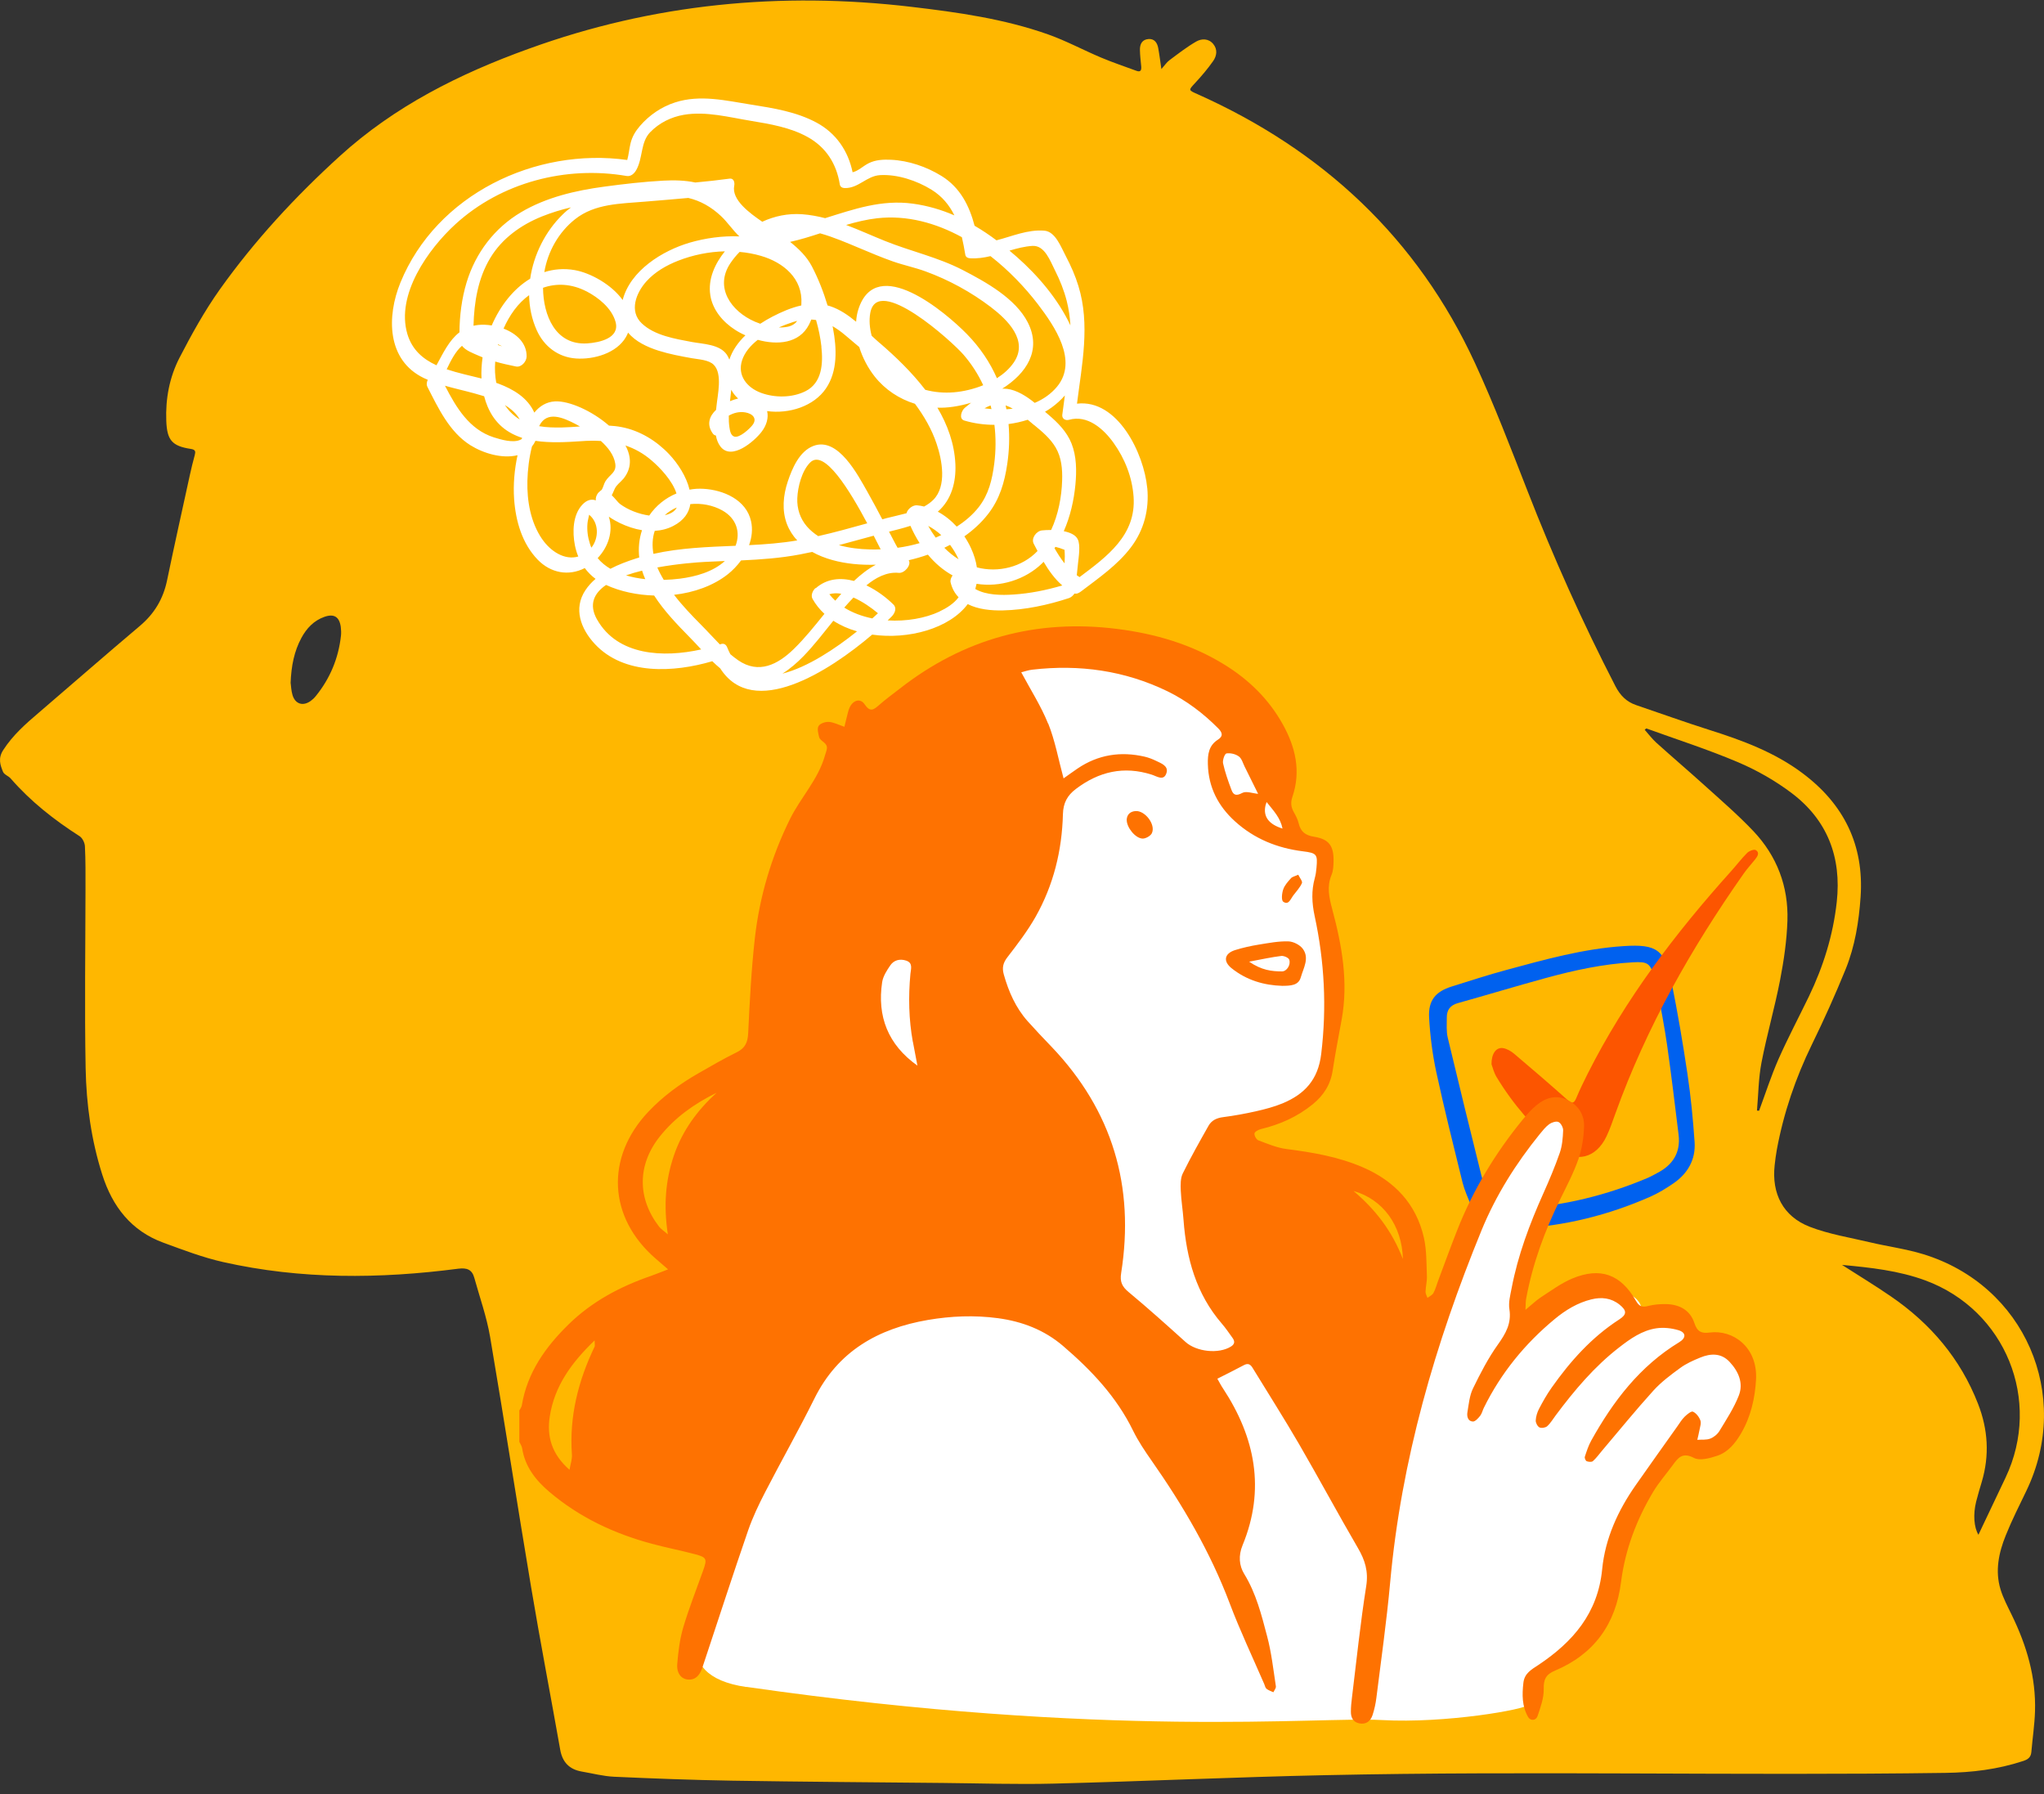
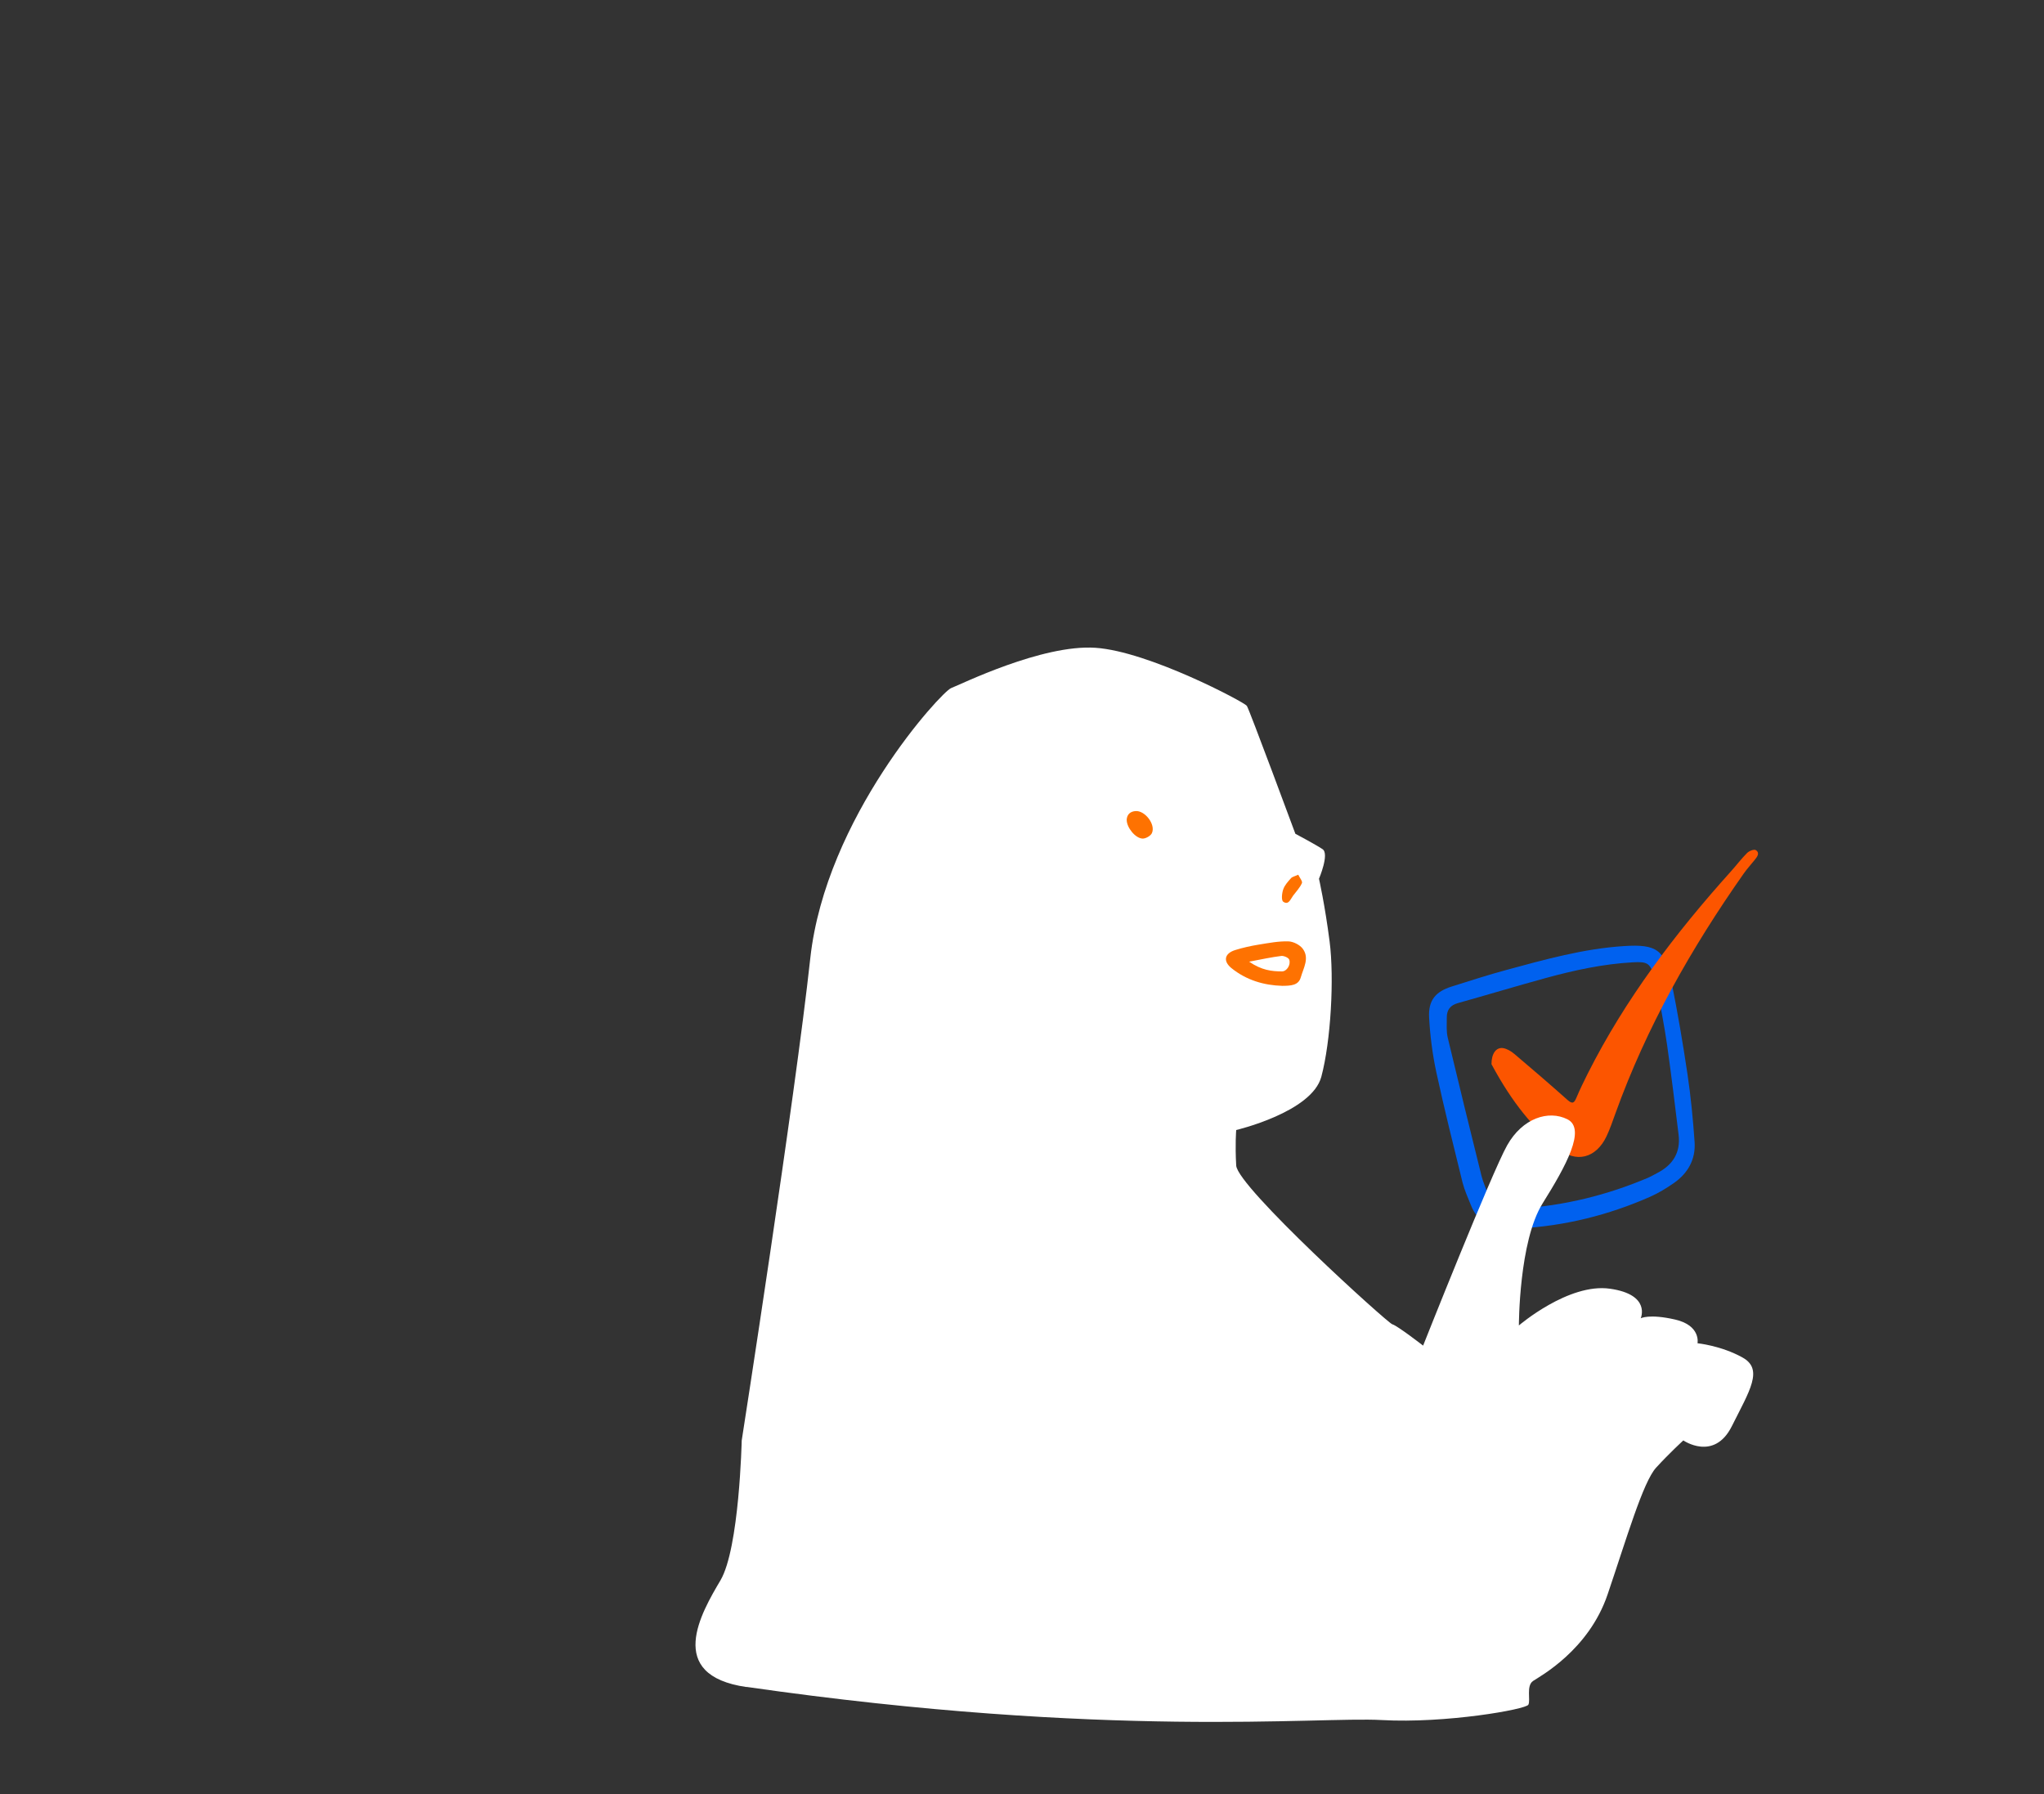
<svg xmlns="http://www.w3.org/2000/svg" fill="none" viewBox="0 0 188 165" height="165" width="188">
  <rect x="0" y="0" width="188" height="165" fill="#333333" stroke="none" />
  <g clip-path="url(#clip0_199_623)">
-     <path fill="#FFB700" d="M106.81 6.364C107.131 6.002 107.315 5.719 107.565 5.535C108.365 4.937 109.16 4.319 110.026 3.819C110.518 3.537 111.149 3.524 111.582 4.036C112.008 4.543 111.916 5.134 111.582 5.614C111.089 6.318 110.531 6.975 109.947 7.606C109.304 8.303 109.278 8.277 110.138 8.658C121.651 13.806 130.361 21.892 135.678 33.423C137.444 37.256 138.954 41.207 140.49 45.138C142.879 51.272 145.564 57.261 148.583 63.112C149.023 63.96 149.601 64.545 150.493 64.848C152.745 65.61 154.976 66.419 157.241 67.135C160.26 68.089 163.208 69.18 165.768 71.093C169.581 73.933 171.465 77.707 171.13 82.506C170.973 84.767 170.612 87.016 169.759 89.126C168.807 91.467 167.77 93.774 166.66 96.042C165.151 99.139 164.048 102.36 163.424 105.746C163.339 106.213 163.28 106.686 163.227 107.159C162.939 109.769 163.995 111.866 166.444 112.82C168.223 113.51 170.152 113.812 172.03 114.259C173.645 114.641 175.312 114.858 176.894 115.344C186.215 118.197 190.606 128.289 186.392 137.078C185.735 138.446 185.046 139.8 184.482 141.207C183.838 142.798 183.484 144.474 184.003 146.177C184.252 146.992 184.665 147.762 185.04 148.537C186.405 151.331 187.271 154.25 187.173 157.386C187.134 158.629 186.943 159.871 186.838 161.114C186.799 161.6 186.543 161.804 186.083 161.955C183.747 162.724 181.377 163.014 178.909 163.047C159.899 163.316 140.883 162.849 121.874 163.257C113.557 163.434 105.247 163.822 96.931 164.033C93.55 164.118 90.163 164.006 86.776 163.973C80.298 163.908 73.826 163.868 67.347 163.763C63.724 163.704 60.107 163.566 56.483 163.402C55.486 163.355 54.495 163.093 53.497 162.922C52.368 162.724 51.731 162.067 51.528 160.923C50.648 155.946 49.69 150.983 48.856 146C47.563 138.314 46.381 130.609 45.075 122.931C44.76 121.097 44.123 119.315 43.624 117.514C43.414 116.751 42.942 116.58 42.148 116.679C34.907 117.619 27.68 117.678 20.526 116.067C18.655 115.647 16.837 114.95 15.025 114.286C12.065 113.201 10.338 110.959 9.406 108.027C8.395 104.852 7.942 101.571 7.877 98.271C7.772 92.768 7.857 87.266 7.864 81.763C7.864 80.455 7.877 79.147 7.811 77.838C7.798 77.516 7.588 77.076 7.325 76.905C4.982 75.406 2.823 73.71 0.985 71.599C0.781 71.363 0.381 71.238 0.276 70.981C0.02 70.344 -0.197 69.746 0.295 68.983C1.188 67.596 2.376 66.557 3.597 65.518C6.689 62.869 9.754 60.187 12.866 57.563C14.198 56.439 15.012 55.078 15.366 53.376C16.036 50.141 16.758 46.92 17.46 43.699C17.592 43.087 17.742 42.482 17.907 41.877C17.998 41.536 17.998 41.352 17.552 41.286C15.813 41.023 15.36 40.471 15.294 38.702C15.215 36.664 15.589 34.692 16.509 32.904C17.624 30.747 18.812 28.598 20.217 26.619C23.42 22.122 27.155 18.085 31.238 14.371C36.292 9.769 42.266 6.778 48.639 4.483C60.067 0.335 71.817 -0.789 83.842 0.631C88.096 1.131 92.336 1.729 96.393 3.162C98.066 3.754 99.642 4.608 101.283 5.299C102.346 5.746 103.442 6.114 104.532 6.515C104.932 6.666 104.991 6.423 104.965 6.107C104.919 5.601 104.854 5.101 104.847 4.595C104.834 4.063 105.044 3.635 105.635 3.589C106.173 3.55 106.436 3.925 106.527 4.411C106.639 5.009 106.711 5.614 106.823 6.364H106.81ZM151.412 66.998C151.366 67.037 151.32 67.076 151.274 67.116C151.622 67.51 151.944 67.938 152.331 68.293C153.788 69.607 155.278 70.876 156.736 72.191C158.278 73.585 159.86 74.946 161.284 76.451C163.437 78.732 164.501 81.526 164.402 84.662C164.343 86.49 164.074 88.331 163.726 90.132C163.234 92.67 162.512 95.161 162.02 97.699C161.737 99.152 161.731 100.657 161.6 102.137C161.665 102.137 161.731 102.143 161.796 102.15C162.381 100.572 162.899 98.955 163.575 97.416C164.442 95.457 165.446 93.564 166.378 91.638C167.704 88.883 168.603 86.01 168.938 82.953C169.391 78.824 168.072 75.406 164.77 72.921C163.267 71.79 161.58 70.83 159.847 70.094C157.09 68.924 154.235 68.01 151.419 66.991L151.412 66.998ZM169.424 116.33C170.92 117.29 172.45 118.217 173.914 119.223C177.563 121.721 180.32 124.956 181.935 129.111C182.854 131.464 182.998 133.85 182.276 136.283C182.099 136.881 181.915 137.479 181.764 138.084C181.462 139.281 181.561 140.471 181.968 141.148C182.788 139.412 183.628 137.644 184.469 135.882C187.829 128.788 184.462 120.492 177.104 117.763C174.636 116.85 172.036 116.574 169.43 116.33H169.424ZM26.735 62.829C26.768 63.053 26.781 63.513 26.906 63.927C27.162 64.762 27.877 64.973 28.58 64.46C28.744 64.341 28.901 64.197 29.033 64.032C30.359 62.402 31.133 60.542 31.363 58.451C31.389 58.188 31.376 57.912 31.343 57.649C31.212 56.722 30.72 56.42 29.84 56.729C28.869 57.07 28.199 57.78 27.72 58.668C27.063 59.891 26.788 61.225 26.729 62.823L26.735 62.829Z" />
    <path fill="#0061EF" d="M138.343 112.964C136.866 112.931 135.849 112.221 135.298 110.854C135.015 110.157 134.7 109.46 134.516 108.737C133.683 105.364 132.843 101.998 132.107 98.606C131.753 96.956 131.536 95.26 131.444 93.577C131.359 91.993 132.042 91.19 133.532 90.724C135.199 90.204 136.86 89.659 138.547 89.205C142.104 88.239 145.656 87.246 149.358 87.009C152.384 86.812 153.139 87.344 153.742 90.329C154.307 93.123 154.786 95.944 155.206 98.764C155.515 100.835 155.718 102.932 155.863 105.023C155.974 106.62 155.252 107.902 153.946 108.809C153.263 109.283 152.541 109.723 151.786 110.058C147.94 111.755 143.91 112.754 139.709 112.977C139.249 112.977 138.796 112.984 138.337 112.977L138.343 112.964ZM151.609 108.303C151.878 108.185 152.134 108.034 152.397 107.895C153.847 107.159 154.589 106.015 154.392 104.365C154.058 101.611 153.723 98.862 153.335 96.115C153.093 94.412 152.751 92.716 152.449 91.019C152.384 90.651 152.285 90.283 152.174 89.922C151.78 88.581 151.576 88.423 150.172 88.502C147.448 88.653 144.789 89.231 142.17 89.948C139.472 90.684 136.794 91.499 134.103 92.249C133.387 92.446 133.066 92.88 133.072 93.583C133.072 94.201 133.02 94.846 133.158 95.431C134.169 99.671 135.212 103.905 136.262 108.139C136.413 108.737 136.683 109.302 136.873 109.894C137.162 110.788 137.772 111.189 138.704 111.15C139.026 111.137 139.348 111.15 139.669 111.15C143.818 110.9 147.789 109.927 151.609 108.303Z" />
-     <path fill="#FC5500" d="M137.181 97.87C137.28 98.12 137.391 98.632 137.654 99.06C139.157 101.545 141.048 103.721 143.26 105.588C144.947 107.008 146.798 106.521 147.756 104.516C148.078 103.839 148.32 103.123 148.576 102.413C151.432 94.471 155.554 87.206 160.392 80.323C160.7 79.883 161.074 79.488 161.403 79.068C161.626 78.791 161.895 78.436 161.488 78.18C161.33 78.081 160.877 78.259 160.694 78.443C160.162 78.975 159.709 79.58 159.204 80.139C154.09 85.826 149.489 91.881 146.03 98.744C145.669 99.467 145.314 100.19 144.999 100.94C144.796 101.42 144.645 101.578 144.172 101.157C142.564 99.724 140.929 98.317 139.288 96.93C138.993 96.68 138.612 96.45 138.245 96.391C137.621 96.299 137.175 96.877 137.181 97.883V97.87Z" />
+     <path fill="#FC5500" d="M137.181 97.87C139.157 101.545 141.048 103.721 143.26 105.588C144.947 107.008 146.798 106.521 147.756 104.516C148.078 103.839 148.32 103.123 148.576 102.413C151.432 94.471 155.554 87.206 160.392 80.323C160.7 79.883 161.074 79.488 161.403 79.068C161.626 78.791 161.895 78.436 161.488 78.18C161.33 78.081 160.877 78.259 160.694 78.443C160.162 78.975 159.709 79.58 159.204 80.139C154.09 85.826 149.489 91.881 146.03 98.744C145.669 99.467 145.314 100.19 144.999 100.94C144.796 101.42 144.645 101.578 144.172 101.157C142.564 99.724 140.929 98.317 139.288 96.93C138.993 96.68 138.612 96.45 138.245 96.391C137.621 96.299 137.175 96.877 137.181 97.883V97.87Z" />
    <path fill="white" d="M68.653 155.138C101.946 159.93 121.205 157.859 127.086 158.188C132.961 158.517 140.358 157.208 140.575 156.775C140.792 156.341 140.358 155.032 141.008 154.592C141.658 154.158 146.122 151.758 147.861 146.637C149.601 141.516 151.123 136.283 152.325 134.975C153.519 133.666 154.826 132.47 154.826 132.47C154.826 132.47 157.655 134.429 159.289 131.162C160.923 127.894 162.23 125.928 160.267 124.844C158.311 123.752 156.132 123.535 156.132 123.535C156.132 123.535 156.46 121.898 154.064 121.353C151.668 120.807 150.907 121.241 150.907 121.241C150.907 121.241 151.885 119.058 148.078 118.519C144.271 117.974 139.702 121.898 139.702 121.898C139.702 121.898 139.702 114.161 141.881 110.676C144.061 107.192 145.905 103.813 144.166 102.938C142.426 102.064 140.03 102.827 138.619 105.338C137.208 107.843 130.893 123.752 130.893 123.752C130.893 123.752 128.497 121.898 128.064 121.793C127.631 121.682 113.814 109.151 113.702 107.192C113.59 105.233 113.702 103.925 113.702 103.925C113.702 103.925 120.666 102.288 121.533 99.02C122.406 95.753 122.727 89.974 122.294 86.595C121.861 83.216 121.316 80.816 121.316 80.816C121.316 80.816 122.294 78.528 121.644 78.095C120.995 77.661 119.144 76.681 119.144 76.681C119.144 76.681 114.903 65.235 114.68 64.913C114.463 64.585 105.648 59.897 100.751 59.575C95.854 59.246 88.345 62.954 87.479 63.283C86.606 63.612 75.946 75.162 74.528 88.127C73.117 101.098 68.22 132.483 68.22 132.483C68.22 132.483 68.003 142.397 66.264 145.342C64.524 148.287 61.111 154.066 68.66 155.151L68.653 155.138Z" />
-     <path fill="#FE7201" d="M47.799 129.676C47.865 129.531 47.976 129.393 47.996 129.242C48.495 126.231 50.169 123.884 52.282 121.813C54.435 119.703 57.041 118.316 59.87 117.343C60.356 117.172 60.829 116.974 61.446 116.738C60.973 116.33 60.658 116.054 60.336 115.778C55.939 112.004 55.65 106.456 59.634 102.242C60.98 100.822 62.542 99.678 64.229 98.711C65.397 98.041 66.559 97.364 67.767 96.772C68.555 96.384 68.778 95.845 68.817 94.99C68.955 92.085 69.106 89.172 69.428 86.286C69.861 82.46 70.944 78.805 72.657 75.333C73.642 73.335 75.257 71.698 75.88 69.469C76.024 68.95 76.248 68.647 75.769 68.266C75.604 68.135 75.388 67.977 75.342 67.793C75.257 67.451 75.138 66.997 75.296 66.761C75.447 66.524 75.933 66.366 76.248 66.392C76.707 66.432 77.153 66.669 77.665 66.84C77.744 66.524 77.803 66.268 77.869 66.011C77.954 65.702 78.007 65.374 78.138 65.084C78.447 64.394 79.123 64.184 79.516 64.762C80.035 65.531 80.35 65.281 80.856 64.841C81.46 64.308 82.116 63.829 82.753 63.336C88.654 58.727 95.323 56.906 102.747 57.84C106.258 58.28 109.593 59.253 112.625 61.127C114.864 62.507 116.702 64.302 117.988 66.616C119.157 68.713 119.675 70.929 118.868 73.295C118.697 73.802 118.737 74.222 118.993 74.676C119.176 75.005 119.36 75.347 119.445 75.708C119.629 76.497 120.062 76.826 120.883 76.957C122.242 77.174 122.681 77.805 122.655 79.199C122.649 79.626 122.629 80.087 122.465 80.474C122.025 81.546 122.248 82.539 122.531 83.604C123.43 86.95 124.04 90.342 123.39 93.827C123.108 95.365 122.813 96.897 122.576 98.442C122.38 99.743 121.749 100.736 120.739 101.558C119.327 102.708 117.726 103.418 115.973 103.839C115.743 103.892 115.402 104.082 115.382 104.24C115.356 104.444 115.56 104.812 115.75 104.878C116.597 105.193 117.45 105.562 118.336 105.673C120.752 105.982 123.128 106.39 125.373 107.363C128.261 108.619 130.256 110.709 130.965 113.825C131.221 114.963 131.195 116.172 131.241 117.356C131.261 117.836 131.129 118.322 131.116 118.802C131.116 118.986 131.228 119.177 131.293 119.361C131.484 119.216 131.733 119.111 131.838 118.92C132.022 118.598 132.114 118.217 132.245 117.868C132.829 116.304 133.401 114.733 134.011 113.181C135.481 109.44 137.536 106.035 140.083 102.932C140.457 102.478 140.857 102.025 141.31 101.65C142.15 100.96 143.102 100.651 144.159 101.157C145.183 101.65 145.734 102.524 145.695 103.616C145.662 104.621 145.505 105.66 145.176 106.607C144.737 107.869 144.1 109.072 143.509 110.282C142.078 113.201 140.962 116.218 140.372 119.427C140.319 119.696 140.332 119.979 140.306 120.465C140.897 119.979 141.284 119.598 141.724 119.308C142.669 118.697 143.594 118.007 144.618 117.579C147.192 116.508 149.075 117.191 150.46 119.617C150.769 120.163 151.051 120.248 151.603 120.104C152.115 119.972 152.666 119.926 153.198 119.933C154.438 119.946 155.449 120.472 155.843 121.675C156.105 122.49 156.512 122.648 157.254 122.549C159.381 122.267 161.672 123.877 161.514 126.869C161.422 128.584 161.035 130.281 160.149 131.806C159.624 132.706 158.967 133.535 157.963 133.877C157.28 134.107 156.348 134.363 155.803 134.08C154.76 133.535 154.359 134.048 153.861 134.731C153.263 135.553 152.581 136.322 152.055 137.197C150.519 139.767 149.476 142.515 149.095 145.513C148.609 149.359 146.62 152.127 143.03 153.639C142.19 153.994 141.967 154.434 141.986 155.335C142.006 156.157 141.691 157.011 141.422 157.813C141.271 158.26 140.765 158.28 140.549 157.905C139.984 156.919 139.991 155.854 140.116 154.763C140.214 153.882 140.864 153.54 141.501 153.119C144.671 151.002 146.968 148.366 147.362 144.317C147.638 141.49 148.813 138.919 150.447 136.585C151.714 134.777 152.994 132.983 154.274 131.181C154.491 130.872 154.688 130.544 154.957 130.281C155.173 130.07 155.561 129.755 155.712 129.827C156.007 129.958 156.276 130.307 156.394 130.629C156.493 130.885 156.361 131.227 156.309 131.53C156.256 131.826 156.178 132.121 156.112 132.417C156.512 132.384 156.946 132.443 157.3 132.305C157.628 132.181 157.97 131.904 158.153 131.595C158.79 130.544 159.479 129.492 159.926 128.354C160.379 127.204 159.899 126.119 159.079 125.245C158.311 124.423 157.346 124.456 156.388 124.85C155.744 125.113 155.088 125.403 154.537 125.81C153.67 126.441 152.791 127.099 152.075 127.888C150.447 129.682 148.924 131.563 147.356 133.41C147.08 133.739 146.824 134.094 146.509 134.376C146.397 134.475 146.108 134.449 145.938 134.383C145.839 134.343 145.728 134.087 145.767 133.975C145.931 133.469 146.102 132.943 146.358 132.483C148.373 128.861 150.835 125.633 154.451 123.437C155.101 123.042 155.088 122.549 154.373 122.332C153.729 122.142 153.001 122.063 152.338 122.161C151.031 122.359 149.955 123.115 148.924 123.917C146.647 125.679 144.809 127.861 143.096 130.156C142.84 130.498 142.616 130.885 142.301 131.168C142.144 131.306 141.77 131.365 141.592 131.273C141.409 131.175 141.238 130.846 141.251 130.629C141.271 130.267 141.389 129.88 141.56 129.557C141.907 128.893 142.282 128.229 142.715 127.618C144.435 125.179 146.404 122.977 148.931 121.346C149.633 120.893 149.646 120.538 148.97 119.992C148.202 119.367 147.31 119.269 146.371 119.499C145.091 119.814 143.988 120.485 142.984 121.32C140.253 123.581 138.054 126.277 136.479 129.472C136.361 129.715 136.302 129.998 136.144 130.202C135.96 130.432 135.685 130.747 135.462 130.734C135.002 130.708 134.904 130.248 134.969 129.873C135.094 129.137 135.16 128.348 135.481 127.69C136.164 126.29 136.886 124.89 137.785 123.634C138.501 122.628 139.032 121.701 138.829 120.4C138.731 119.788 138.908 119.118 139.032 118.48C139.61 115.443 140.687 112.576 141.947 109.763C142.498 108.533 143.023 107.291 143.463 106.022C143.686 105.378 143.745 104.654 143.772 103.964C143.785 103.701 143.568 103.293 143.345 103.188C143.135 103.09 142.721 103.221 142.492 103.386C142.15 103.635 141.881 103.99 141.606 104.319C139.426 107.014 137.588 109.927 136.269 113.142C132.002 123.562 128.878 134.278 127.86 145.552C127.539 149.096 127.033 152.62 126.594 156.15C126.528 156.683 126.41 157.215 126.246 157.721C126.062 158.293 125.642 158.622 125.012 158.49C124.441 158.372 124.244 157.938 124.25 157.406C124.25 156.978 124.296 156.545 124.349 156.117C124.769 152.692 125.123 149.26 125.662 145.855C125.872 144.514 125.55 143.482 124.9 142.371C123.056 139.208 121.323 135.98 119.485 132.812C118.106 130.438 116.629 128.124 115.199 125.784C115.002 125.462 114.778 125.35 114.411 125.547C113.63 125.968 112.822 126.362 111.969 126.796C112.166 127.145 112.31 127.427 112.488 127.69C115.454 132.2 116.4 136.98 114.286 142.114C113.892 143.067 113.971 143.988 114.437 144.75C115.533 146.532 116.026 148.511 116.544 150.477C116.945 151.982 117.115 153.54 117.351 155.085C117.378 155.249 117.207 155.447 117.122 155.631C116.912 155.532 116.675 155.46 116.492 155.315C116.38 155.23 116.347 155.032 116.282 154.881C115.212 152.409 114.056 149.977 113.105 147.459C111.319 142.732 108.792 138.433 105.91 134.317C105.293 133.436 104.69 132.536 104.217 131.576C102.694 128.453 100.37 126.007 97.778 123.785C96.058 122.313 94.03 121.53 91.778 121.228C89.612 120.939 87.472 121.031 85.345 121.392C80.757 122.181 77.062 124.265 74.902 128.63C73.465 131.523 71.869 134.337 70.386 137.21C69.795 138.354 69.231 139.53 68.811 140.747C67.439 144.718 66.146 148.715 64.82 152.705C64.734 152.962 64.656 153.218 64.564 153.474C64.334 154.073 63.973 154.52 63.264 154.461C62.654 154.408 62.22 153.875 62.292 153.021C62.384 151.903 62.522 150.759 62.837 149.688C63.356 147.932 64.032 146.23 64.649 144.501C65.062 143.35 65.023 143.225 63.874 142.923C62.575 142.581 61.249 142.325 59.956 141.976C56.483 141.043 53.293 139.55 50.523 137.197C49.256 136.118 48.285 134.876 48.022 133.18C47.989 132.976 47.852 132.792 47.766 132.601V129.689L47.799 129.676ZM96.412 66.544C97.042 68.115 97.344 69.818 97.823 71.586C98.263 71.277 98.683 70.968 99.11 70.679C101.001 69.397 103.075 69.081 105.28 69.588C105.641 69.673 106.002 69.811 106.337 69.975C106.81 70.206 107.492 70.442 107.289 71.087C107.046 71.869 106.403 71.389 105.937 71.244C103.364 70.422 101.066 70.955 98.946 72.566C98.165 73.157 97.791 73.848 97.764 74.88C97.679 78.213 96.898 81.401 95.251 84.314C94.515 85.615 93.59 86.825 92.671 88.015C92.264 88.541 92.146 88.988 92.329 89.632C92.776 91.21 93.419 92.676 94.515 93.912C95.231 94.714 95.972 95.496 96.721 96.272C102.313 102.136 104.381 109.099 103.121 117.073C102.989 117.888 103.206 118.329 103.816 118.835C105.595 120.314 107.315 121.859 109.035 123.411C110.046 124.324 112.094 124.548 113.229 123.831C113.597 123.595 113.577 123.332 113.354 123.029C113.039 122.595 112.737 122.142 112.383 121.734C110.019 118.999 109.12 115.725 108.858 112.208C108.792 111.294 108.641 110.394 108.602 109.48C108.582 108.96 108.569 108.362 108.785 107.922C109.521 106.429 110.341 104.976 111.162 103.524C111.444 103.031 111.916 102.814 112.494 102.741C113.505 102.61 114.516 102.426 115.514 102.202C116.347 102.012 117.187 101.795 117.982 101.466C119.99 100.624 121.237 99.303 121.52 96.93C122.038 92.643 121.822 88.429 120.916 84.242C120.66 83.045 120.607 81.921 120.929 80.757C121.014 80.448 121.06 80.126 121.086 79.804C121.198 78.575 121.119 78.45 119.833 78.292C117.47 77.996 115.356 77.141 113.584 75.531C112.041 74.13 111.149 72.408 111.096 70.284C111.07 69.377 111.175 68.562 112.022 68.023C112.54 67.694 112.415 67.352 112.048 66.984C110.669 65.597 109.127 64.427 107.374 63.572C103.442 61.666 99.281 61.087 94.955 61.587C94.594 61.626 94.246 61.751 93.931 61.83C94.791 63.441 95.756 64.94 96.406 66.563L96.412 66.544ZM60.684 104.523C58.61 107.133 58.604 110.21 60.632 112.826C60.783 113.017 60.999 113.155 61.426 113.516C61.026 110.86 61.209 108.54 61.984 106.265C62.765 103.977 64.137 102.11 65.909 100.499C63.861 101.505 62.076 102.774 60.684 104.523ZM83.96 95.819C83.586 93.748 83.54 91.664 83.737 89.567C83.783 89.1 83.987 88.554 83.343 88.344C82.785 88.16 82.234 88.285 81.899 88.764C81.571 89.238 81.223 89.777 81.138 90.323C80.665 93.478 81.676 96.082 84.38 98.001C84.243 97.272 84.098 96.548 83.967 95.819H83.96ZM50.569 130.248C50.28 132.089 50.733 133.725 52.381 135.172C52.486 134.574 52.63 134.179 52.604 133.798C52.348 130.274 53.182 126.993 54.691 123.844C54.731 123.766 54.691 123.654 54.691 123.272C52.545 125.337 51.002 127.48 50.569 130.248ZM114.49 70.534C114.319 70.199 114.22 69.765 113.945 69.568C113.643 69.344 113.17 69.233 112.803 69.292C112.645 69.318 112.428 69.916 112.494 70.206C112.678 71.034 112.967 71.849 113.269 72.651C113.446 73.124 113.702 73.223 114.253 72.927C114.621 72.724 115.225 72.967 115.717 73.006C115.304 72.165 114.903 71.356 114.496 70.541L114.49 70.534ZM129.035 115.791C128.95 112.695 127.198 110.295 124.493 109.532C126.475 111.209 128.025 113.175 129.035 115.791ZM116.387 74.117C116.181 75.117 116.706 75.811 117.962 76.201C117.765 75.209 117.155 74.584 116.498 73.762C116.413 74.025 116.393 74.071 116.387 74.117Z" />
    <path fill="#FE7201" d="M113.262 89.034C112.474 88.39 112.625 87.686 113.597 87.377C114.312 87.154 115.048 86.99 115.789 86.871C116.682 86.727 117.594 86.549 118.494 86.575C118.96 86.588 119.564 86.897 119.833 87.266C120.456 88.12 119.885 89.034 119.642 89.882C119.432 90.638 118.704 90.658 117.936 90.665C116.275 90.618 114.641 90.152 113.256 89.028L113.262 89.034ZM117.916 89.337C118.349 89.337 118.743 88.732 118.579 88.258C118.513 88.074 118.087 87.89 117.85 87.916C116.977 88.022 116.111 88.212 114.89 88.442C116.039 89.231 116.971 89.337 117.916 89.337Z" />
    <path fill="#FE7201" d="M103.633 75.419C103.633 76.096 104.42 77.102 105.096 77.122C105.385 77.128 105.838 76.872 105.95 76.615C106.311 75.82 105.306 74.525 104.44 74.591C103.961 74.63 103.652 74.893 103.626 75.412L103.633 75.419Z" />
    <path fill="#FE7201" d="M119.413 80.442C119.111 80.586 118.868 80.626 118.743 80.764C118.467 81.073 118.159 81.408 118.028 81.789C117.903 82.144 117.837 82.795 118.028 82.927C118.52 83.275 118.697 82.69 118.933 82.374C119.216 81.993 119.564 81.638 119.747 81.217C119.82 81.053 119.544 80.731 119.406 80.442H119.413Z" />
-     <path fill="white" d="M105.517 44.869C105.221 41.719 102.806 36.684 99.058 37.124C99.51 33.528 100.285 29.853 99.189 26.303C98.9 25.356 98.5 24.449 98.04 23.575C97.6 22.753 97.082 21.294 96.058 21.215C94.522 21.09 93.111 21.727 91.653 22.102C91.004 21.616 90.334 21.162 89.638 20.761C89.159 18.933 88.325 17.257 86.612 16.192C85.234 15.337 83.567 14.765 81.945 14.693C81.263 14.66 80.54 14.693 79.917 15.002C79.379 15.265 78.978 15.705 78.42 15.844C78.013 13.878 76.904 12.247 75.099 11.274C73.254 10.282 71.147 9.946 69.106 9.624C66.776 9.256 64.406 8.671 62.089 9.42C60.842 9.821 59.726 10.584 58.866 11.577C58.459 12.05 58.151 12.55 58 13.161C57.868 13.694 57.836 14.207 57.691 14.713C49.256 13.536 40.152 17.875 36.831 25.987C35.564 29.084 35.557 33.127 38.99 34.771C39.108 34.823 39.227 34.876 39.345 34.928C39.246 35.139 39.207 35.375 39.319 35.592C40.316 37.545 41.34 39.734 43.263 40.944C44.452 41.687 46.178 42.213 47.602 41.864C47.313 43.192 47.195 44.56 47.287 45.907C47.432 47.926 48.022 49.99 49.46 51.476C50.654 52.705 52.302 53.007 53.785 52.245C54.068 52.62 54.396 52.955 54.777 53.237C54.422 53.54 54.107 53.882 53.845 54.276C52.716 55.972 53.418 57.833 54.705 59.22C57.389 62.113 61.964 61.856 65.515 60.811C65.752 61.041 65.995 61.265 66.244 61.468C69.27 66.208 76.234 61.764 80.219 58.365C83.56 58.839 87.328 57.807 89.008 55.558C89.96 56.045 91.168 56.163 92.251 56.137C94.292 56.091 96.373 55.644 98.316 55.006C98.513 54.94 98.703 54.776 98.828 54.585C99.051 54.638 99.241 54.533 99.445 54.381C101.053 53.159 102.773 51.975 104.007 50.351C105.221 48.761 105.707 46.867 105.523 44.882L105.517 44.869ZM95.119 39.09C95.854 39.695 96.603 40.319 97.095 41.154C97.633 42.068 97.725 43.139 97.692 44.178C97.646 45.703 97.338 47.321 96.681 48.741C96.353 48.741 96.051 48.754 95.835 48.78C95.323 48.839 94.817 49.503 95.08 50.01C95.191 50.227 95.309 50.45 95.428 50.674C94.023 52.153 91.811 52.698 89.848 52.179C89.769 51.62 89.592 51.022 89.303 50.397C89.133 50.029 88.929 49.668 88.7 49.326C89.52 48.747 90.268 48.064 90.885 47.268C91.949 45.901 92.395 44.356 92.644 42.666C92.828 41.417 92.868 40.188 92.763 38.998C93.367 38.919 93.957 38.787 94.528 38.603C94.732 38.774 94.935 38.952 95.132 39.11L95.119 39.09ZM97.909 50.555C97.948 50.976 97.942 51.39 97.915 51.811C97.567 51.377 97.272 50.904 96.99 50.417C97.016 50.371 97.049 50.332 97.075 50.292C97.358 50.358 97.633 50.45 97.902 50.562L97.909 50.555ZM80.225 56.873C79.293 56.682 78.407 56.354 77.652 55.88C77.928 55.565 78.204 55.256 78.499 54.953C79.339 55.322 80.153 55.894 80.751 56.4C80.586 56.551 80.416 56.709 80.232 56.873H80.225ZM76.274 54.651C76.615 54.546 76.989 54.539 77.377 54.605C77.186 54.815 77.002 55.032 76.825 55.243C76.628 55.059 76.445 54.861 76.28 54.651H76.274ZM75.007 54.079C74.751 54.303 74.554 54.75 74.731 55.072C75.02 55.591 75.394 56.051 75.828 56.452C74.928 57.563 74.042 58.681 73.018 59.68C71.541 61.12 69.782 62.021 67.898 60.725C67.649 60.555 67.412 60.364 67.176 60.167C67.071 59.969 66.973 59.759 66.881 59.529C66.776 59.266 66.572 59.141 66.29 59.24C66.264 59.246 66.237 59.26 66.211 59.266C65.621 58.668 65.056 58.037 64.485 57.465C63.618 56.59 62.752 55.69 61.997 54.704C63.842 54.493 65.607 53.869 66.953 52.804C67.393 52.455 67.806 52.021 68.161 51.541C69.972 51.456 71.778 51.331 73.576 50.989C73.95 50.917 74.331 50.838 74.705 50.759C75.854 51.403 77.219 51.732 78.479 51.864C79.169 51.936 79.864 51.956 80.56 51.936C79.832 52.317 79.156 52.85 78.545 53.428C77.311 53.099 76.051 53.198 75.027 54.099L75.007 54.079ZM54.396 50.371C54.343 50.253 54.297 50.135 54.258 50.003C54.061 49.398 53.976 48.754 54.035 48.123C54.055 47.893 54.12 47.689 54.16 47.459C54.166 47.413 54.173 47.373 54.186 47.34C55.092 48.064 55.098 49.484 54.396 50.365V50.371ZM91.443 42.673C91.253 44.119 90.938 45.454 90.032 46.624C89.468 47.347 88.765 47.939 87.997 48.432C87.492 47.88 86.901 47.406 86.258 47.058C87.518 45.96 87.945 44.33 87.873 42.686C87.787 40.812 87.157 39.077 86.218 37.492C87.124 37.532 88.214 37.367 89.317 37.039C89.12 37.197 88.923 37.348 88.739 37.505C88.444 37.749 88.155 38.518 88.693 38.676C89.573 38.939 90.518 39.07 91.463 39.07C91.607 40.24 91.601 41.45 91.443 42.679V42.673ZM80.928 31.562C80.678 31.345 80.422 31.115 80.173 30.879C79.989 30.182 79.924 29.472 80.042 28.795C80.678 25.152 87.597 31.431 88.621 32.621C89.376 33.495 89.973 34.435 90.432 35.428C89.54 35.79 88.594 36.007 87.728 36.079C86.835 36.151 85.949 36.079 85.103 35.849C83.875 34.245 82.385 32.812 80.928 31.556V31.562ZM91.194 37.624C90.977 37.604 90.761 37.578 90.551 37.551C90.734 37.446 90.918 37.361 91.109 37.288C91.141 37.4 91.168 37.512 91.194 37.624ZM88.936 30.727C86.96 28.709 80.619 23.338 78.959 28.42C78.834 28.795 78.768 29.189 78.742 29.59C78.013 28.985 77.239 28.453 76.366 28.163C76.28 28.137 76.202 28.117 76.116 28.091C75.742 26.842 75.256 25.606 74.666 24.482C74.2 23.594 73.471 22.884 72.67 22.247C73.602 22.043 74.521 21.754 75.427 21.458C76.681 21.806 77.902 22.339 79.083 22.832C80.088 23.253 81.092 23.68 82.122 24.041C83.114 24.39 84.151 24.6 85.135 24.962C87.269 25.738 89.33 26.868 91.135 28.242C92.677 29.419 94.62 31.319 93.248 33.331C92.855 33.909 92.31 34.389 91.693 34.784C91.056 33.324 90.137 31.957 88.936 30.727ZM75.545 31.878C75.716 33.41 75.624 35.211 74.082 35.98C72.854 36.592 71.259 36.598 69.986 36.125C68.712 35.651 67.8 34.541 68.253 33.14C68.489 32.41 69.027 31.779 69.697 31.253C71.482 31.746 73.504 31.608 74.403 29.866C74.482 29.708 74.554 29.551 74.62 29.386C74.771 29.393 74.915 29.413 75.059 29.432C75.289 30.234 75.46 31.056 75.552 31.878H75.545ZM71.049 29.117C70.675 29.314 70.294 29.531 69.927 29.774C69.756 29.715 69.592 29.649 69.434 29.584C67.255 28.643 65.68 26.434 67.183 24.199C67.432 23.831 67.714 23.483 68.029 23.167C68.692 23.226 69.349 23.345 69.979 23.529C72.053 24.127 73.858 25.619 73.707 27.953C73.707 27.999 73.707 28.045 73.701 28.091C72.769 28.295 71.863 28.696 71.049 29.117ZM73.32 29.511C73.143 29.768 72.874 29.952 72.473 30.044C72.198 30.103 71.915 30.123 71.633 30.116C72.093 29.912 72.546 29.748 72.946 29.616C73.071 29.577 73.195 29.544 73.32 29.511ZM65.332 27.151C65.542 28.499 66.487 29.61 67.603 30.326C67.885 30.511 68.213 30.688 68.561 30.839C67.898 31.47 67.367 32.213 67.084 33.074C67.019 32.91 66.94 32.752 66.848 32.614C66.192 31.654 64.649 31.641 63.632 31.451C62.102 31.161 60.205 30.859 59.03 29.741C57.842 28.617 58.505 26.934 59.45 25.882C60.231 25.008 61.301 24.396 62.378 23.976C63.724 23.45 65.2 23.147 66.671 23.114C65.758 24.252 65.102 25.659 65.332 27.145V27.151ZM67.242 35.993C67.242 35.947 67.255 35.895 67.255 35.842C67.412 36.138 67.623 36.414 67.892 36.651C67.642 36.71 67.393 36.789 67.143 36.894C67.176 36.592 67.216 36.289 67.242 35.993ZM67.038 38.222C67.491 37.966 68.003 37.834 68.548 37.926C69.218 38.038 69.69 38.492 69.198 39.11C68.948 39.425 68.043 40.286 67.55 40.155C67.202 40.063 67.137 39.596 67.091 39.3C67.038 38.945 67.025 38.59 67.032 38.229L67.038 38.222ZM66.297 19.854C66.914 20.426 67.386 21.162 68.003 21.741C66.454 21.675 64.879 21.898 63.448 22.312C60.934 23.049 57.973 24.876 57.271 27.592C56.247 26.165 54.311 25.1 52.873 24.843C51.875 24.666 50.93 24.752 50.064 25.028C50.379 23.134 51.39 21.346 52.899 20.156C54.724 18.716 57.074 18.736 59.293 18.546C60.632 18.434 61.971 18.328 63.31 18.204C64.419 18.467 65.391 19.012 66.297 19.854ZM53.937 26.79C55.039 27.361 56.267 28.341 56.615 29.597C57.035 31.102 55.131 31.51 53.996 31.582C51.075 31.76 49.965 28.985 49.946 26.467C51.186 26.027 52.571 26.093 53.93 26.79H53.937ZM51.731 19.748C50.169 21.274 49.086 23.41 48.764 25.632C47.221 26.559 46.001 28.137 45.226 29.932C44.793 29.86 44.366 29.846 43.986 29.886C43.834 29.906 43.69 29.925 43.552 29.958C43.605 27.789 43.966 25.586 45.101 23.713C46.184 21.918 47.93 20.675 49.847 19.906C50.714 19.558 51.613 19.282 52.519 19.071C52.25 19.275 51.987 19.492 51.731 19.748ZM45.81 31.668C45.941 31.72 46.066 31.786 46.184 31.852C46.053 31.812 45.922 31.773 45.791 31.727C45.791 31.707 45.804 31.687 45.804 31.668H45.81ZM42.495 31.806C42.837 32.246 43.48 32.47 44.025 32.713C44.143 32.765 44.268 32.818 44.386 32.864C44.294 33.522 44.255 34.172 44.287 34.81C43.244 34.547 42.121 34.31 41.084 33.962C41.471 33.16 41.885 32.325 42.489 31.806H42.495ZM45.548 33.252C46.178 33.436 46.815 33.574 47.458 33.706C47.95 33.804 48.423 33.258 48.436 32.798C48.462 31.536 47.484 30.668 46.316 30.221C46.585 29.603 46.92 29.025 47.307 28.499C47.707 27.96 48.167 27.506 48.666 27.145C48.685 28.249 48.908 29.347 49.368 30.372C50.038 31.858 51.337 32.858 52.985 32.969C54.613 33.081 56.72 32.489 57.58 30.984C57.652 30.852 57.717 30.721 57.77 30.589C58.439 31.411 59.536 31.924 60.579 32.253C61.577 32.568 62.608 32.759 63.632 32.943C64.242 33.055 65.187 33.081 65.653 33.554C66.474 34.389 65.995 36.329 65.896 37.38C65.89 37.479 65.876 37.584 65.863 37.69C65.24 38.275 64.971 39.044 65.561 39.872C65.64 39.984 65.739 40.036 65.844 40.05C65.916 40.438 66.047 40.792 66.277 41.082C67.307 42.383 69.382 40.576 70.031 39.734C70.524 39.11 70.701 38.4 70.557 37.808C72.585 38.084 74.85 37.367 75.965 35.73C77.061 34.126 76.963 32.016 76.615 30.188C76.602 30.123 76.589 30.057 76.576 29.998C76.963 30.221 77.35 30.497 77.731 30.82C78.164 31.181 78.597 31.549 79.031 31.917C79.339 32.923 79.851 33.87 80.455 34.633C81.42 35.849 82.713 36.69 84.157 37.137C84.997 38.268 85.706 39.491 86.146 40.812C86.652 42.311 87.105 44.711 85.838 45.973C85.595 46.216 85.306 46.413 84.997 46.584C84.787 46.532 84.571 46.492 84.354 46.473C83.98 46.433 83.481 46.788 83.376 47.202C82.746 47.373 82.116 47.505 81.558 47.649C81.42 47.682 81.282 47.722 81.151 47.761C80.705 46.913 80.258 46.072 79.786 45.237C78.919 43.725 77.094 40.142 74.817 41.01C73.517 41.503 72.861 43.08 72.454 44.29C72.034 45.546 71.902 46.946 72.381 48.202C72.605 48.78 72.926 49.273 73.327 49.701C71.863 49.95 70.379 50.062 68.896 50.135C69.152 49.431 69.244 48.675 69.08 47.939C68.647 45.966 66.546 45.059 64.701 44.954C64.268 44.928 63.842 44.954 63.422 45.033C63.139 43.836 62.352 42.627 61.551 41.779C60.376 40.536 58.833 39.59 57.146 39.274C56.772 39.202 56.392 39.162 56.011 39.142C54.468 37.795 52.355 36.848 51.042 36.914C50.228 36.96 49.611 37.374 49.145 37.946C48.528 36.572 47.215 35.796 45.85 35.283C45.784 35.257 45.712 35.231 45.646 35.211C45.528 34.573 45.495 33.916 45.548 33.258V33.252ZM74.219 48.419C73.589 47.689 73.294 46.775 73.333 45.815C73.373 44.783 73.753 43.291 74.515 42.535C75.808 41.24 78.151 45.105 79.766 48.129C78.269 48.544 76.773 48.964 75.256 49.306C74.876 49.056 74.521 48.767 74.219 48.419ZM80.363 49.273C80.613 49.753 80.829 50.181 81 50.522C80.659 50.535 80.324 50.542 79.983 50.529C79.077 50.509 78.099 50.398 77.16 50.135C78.23 49.852 79.293 49.556 80.357 49.267L80.363 49.273ZM47.655 38.34C47.701 38.406 47.753 38.485 47.806 38.577C47.668 38.492 47.53 38.406 47.399 38.301C47.011 38.005 46.696 37.644 46.434 37.249C46.907 37.538 47.333 37.887 47.655 38.34ZM49.604 39.162C50.3 37.742 51.816 38.413 52.939 38.998C53.07 39.063 53.208 39.142 53.346 39.221C52.794 39.261 52.243 39.3 51.692 39.313C50.996 39.327 50.28 39.313 49.591 39.195C49.591 39.182 49.604 39.169 49.604 39.162ZM57.31 44.066C58.131 43.087 58.078 41.996 57.527 40.97C58.367 41.253 59.175 41.693 59.936 42.351C60.684 42.988 61.846 44.198 62.22 45.381C61.216 45.795 60.336 46.499 59.713 47.413C58.761 47.281 57.75 46.893 57.015 46.341C56.838 46.21 56.523 45.776 56.267 45.546C56.378 45.349 56.444 45.145 56.549 44.934C56.733 44.566 57.035 44.382 57.304 44.066H57.31ZM62.247 46.67C62.063 47.064 61.61 47.281 61.144 47.38C61.472 47.078 61.846 46.841 62.247 46.67ZM60.218 48.82C60.803 48.787 61.387 48.649 61.931 48.366C62.91 47.86 63.376 47.15 63.494 46.361C64.505 46.256 65.568 46.459 66.428 46.939C67.754 47.676 68.121 48.977 67.655 50.194C65.115 50.299 62.575 50.384 60.1 50.937C59.975 50.227 59.995 49.497 60.218 48.833V48.82ZM64.905 51.673C65.496 51.64 66.08 51.62 66.671 51.594C65.568 52.6 63.973 53.034 62.535 53.218C62.076 53.277 61.577 53.316 61.052 53.33C60.927 53.119 60.803 52.902 60.691 52.685C60.606 52.521 60.533 52.357 60.461 52.186C62.339 51.844 64.13 51.712 64.898 51.673H64.905ZM59.299 53.145C59.319 53.185 59.332 53.224 59.352 53.264C58.748 53.198 58.151 53.086 57.58 52.915C58.046 52.751 58.544 52.606 59.056 52.481C59.129 52.705 59.207 52.928 59.299 53.145ZM82.562 50.384C82.306 49.95 82.076 49.464 81.919 49.181C81.866 49.089 81.82 48.991 81.768 48.898C82.418 48.734 83.087 48.57 83.737 48.359C83.98 48.912 84.262 49.444 84.584 49.95C83.921 50.141 83.245 50.286 82.562 50.378V50.384ZM85.372 48.366C85.805 48.59 86.205 48.879 86.573 49.214C86.402 49.293 86.231 49.372 86.061 49.444C85.811 49.102 85.582 48.741 85.372 48.366ZM87.387 50.115C87.695 50.529 87.958 50.976 88.168 51.436C87.689 51.14 87.255 50.785 86.855 50.378C87.032 50.292 87.21 50.2 87.387 50.108V50.115ZM92.566 37.637C92.546 37.519 92.52 37.4 92.493 37.282C92.717 37.361 92.94 37.459 93.15 37.584C92.953 37.611 92.763 37.63 92.566 37.637ZM92.599 35.763C92.461 35.744 92.323 35.744 92.185 35.744C94.391 34.35 95.841 32.213 94.528 29.643C93.399 27.44 90.662 25.928 88.555 24.837C86.251 23.647 83.783 23.121 81.4 22.161C80.219 21.688 79.031 21.142 77.823 20.689C78.762 20.413 79.707 20.182 80.685 20.071C83.409 19.768 86.067 20.498 88.47 21.813C88.594 22.339 88.693 22.878 88.785 23.424C88.824 23.654 89.021 23.739 89.225 23.752C89.874 23.792 90.492 23.7 91.102 23.555C92.776 24.857 94.259 26.408 95.474 27.993C96.996 29.998 99.195 33.18 97.22 35.566C96.668 36.23 95.959 36.717 95.172 37.052C94.397 36.427 93.537 35.882 92.612 35.757L92.599 35.763ZM94.962 22.615C96.097 22.549 96.59 23.995 97.042 24.883C97.495 25.777 97.863 26.704 98.112 27.67C98.303 28.413 98.408 29.169 98.454 29.925C97.325 27.526 95.493 25.363 93.524 23.627C93.301 23.43 93.071 23.239 92.848 23.049C93.537 22.845 94.233 22.661 94.962 22.615ZM37.467 30.714C36.404 27.099 39.371 22.924 41.892 20.616C46.106 16.764 52.059 15.226 57.639 16.185C58.032 16.251 58.341 15.955 58.518 15.64C59.148 14.529 58.899 13.089 59.798 12.162C60.632 11.301 61.715 10.762 62.896 10.558C64.931 10.209 67.071 10.788 69.086 11.117C70.839 11.406 72.683 11.721 74.252 12.583C75.972 13.529 76.937 15.048 77.245 16.968C77.278 17.191 77.482 17.29 77.685 17.296C78.965 17.329 79.694 16.185 80.941 16.106C82.549 16.014 84.328 16.613 85.68 17.448C86.665 18.059 87.321 18.874 87.781 19.808C86.579 19.288 85.312 18.914 83.967 18.73C81.079 18.335 78.525 19.242 75.893 20.064C75.204 19.887 74.502 19.755 73.779 19.703C72.473 19.61 71.233 19.873 70.11 20.393C68.948 19.597 67.275 18.381 67.531 17.086C67.59 16.803 67.504 16.376 67.111 16.429C66.06 16.573 65.003 16.685 63.947 16.784C62.995 16.58 61.997 16.56 61.019 16.613C59.207 16.711 57.376 16.922 55.578 17.165C52.932 17.52 50.241 18.144 47.924 19.518C45.475 20.971 43.743 23.253 42.916 25.974C42.469 27.447 42.272 29.018 42.259 30.563C41.307 31.293 40.756 32.476 40.145 33.594C38.905 33.028 37.901 32.174 37.467 30.714ZM47.891 40.431C47.215 40.773 46.086 40.431 45.416 40.221C43.158 39.497 41.957 37.473 40.927 35.474C41.813 35.73 42.719 35.928 43.605 36.171C43.907 36.256 44.215 36.342 44.53 36.44C44.616 36.776 44.721 37.098 44.852 37.4C45.528 38.985 46.67 39.833 48.022 40.267C48.009 40.3 48.003 40.332 47.989 40.372C47.957 40.392 47.93 40.418 47.891 40.431ZM49.873 49.595C48.803 48.044 48.462 46.072 48.508 44.211C48.534 43.199 48.666 42.101 48.928 41.062C49.059 40.904 49.164 40.733 49.25 40.543C50.602 40.746 52.066 40.668 53.431 40.576C54.061 40.53 54.672 40.516 55.269 40.556C55.932 41.154 56.464 41.851 56.588 42.627C56.726 43.455 56.09 43.62 55.696 44.244C55.538 44.494 55.492 44.809 55.341 45.053C55.367 45.013 55.039 45.296 54.993 45.362C54.836 45.579 54.777 45.802 54.803 46.019C54.416 45.874 53.983 45.96 53.549 46.427C52.676 47.373 52.643 48.931 52.873 50.128C52.945 50.496 53.05 50.851 53.188 51.18C51.941 51.548 50.648 50.713 49.873 49.589V49.595ZM54.974 51.324C55.925 50.319 56.437 48.879 55.998 47.518C56.378 47.774 56.766 47.985 57.028 48.11C57.665 48.412 58.354 48.649 59.05 48.761C58.781 49.569 58.702 50.424 58.794 51.272C58.695 51.305 58.597 51.331 58.492 51.364C57.717 51.614 56.904 51.91 56.142 52.31C55.696 52.048 55.295 51.725 54.967 51.324H54.974ZM54.915 56.978C54.133 55.591 54.632 54.559 55.742 53.796C57.061 54.401 58.597 54.723 60.166 54.769C61.078 56.183 62.279 57.432 63.441 58.615C63.789 58.964 64.137 59.345 64.492 59.726C61.019 60.502 56.798 60.311 54.915 56.972V56.978ZM71.981 61.942C72.67 61.508 73.314 60.949 73.885 60.364C74.876 59.345 75.749 58.201 76.648 57.09C77.298 57.511 78.04 57.839 78.827 58.063C76.838 59.66 74.278 61.363 71.981 61.948V61.942ZM86.415 56.242C85.096 56.86 83.356 57.162 81.643 57.057C81.768 56.939 81.893 56.82 82.004 56.709C82.287 56.426 82.516 55.94 82.181 55.604C81.519 54.947 80.639 54.289 79.687 53.836C80.521 53.145 81.551 52.574 82.667 52.685C83.192 52.738 83.855 51.956 83.58 51.522C84.177 51.384 84.768 51.213 85.345 51.009C85.982 51.778 86.737 52.435 87.617 52.922C87.472 53.119 87.387 53.356 87.433 53.56C87.57 54.132 87.826 54.579 88.168 54.927C87.741 55.512 87.045 55.94 86.415 56.235V56.242ZM89.704 54.171C89.75 54.013 89.789 53.855 89.822 53.691C91.968 54.033 94.299 53.323 95.854 51.804C95.9 51.758 95.94 51.712 95.986 51.666C96.465 52.475 97.01 53.244 97.705 53.842C96.242 54.276 94.732 54.579 93.216 54.677C92.152 54.75 90.702 54.75 89.71 54.171H89.704ZM99.294 53.073C99.209 53.021 99.123 52.961 99.038 52.902C99.077 52.528 99.117 52.153 99.156 51.778C99.215 51.206 99.392 50.148 99.13 49.602C98.939 49.194 98.421 48.971 97.843 48.852C98.441 47.498 98.775 46.013 98.913 44.566C99.031 43.31 99.025 41.969 98.552 40.779C98.119 39.701 97.311 38.886 96.439 38.143C96.334 38.051 96.228 37.959 96.117 37.867C96.334 37.742 96.543 37.611 96.74 37.466C97.174 37.15 97.581 36.782 97.942 36.368C97.856 36.966 97.778 37.558 97.705 38.15C97.666 38.518 98.001 38.695 98.316 38.61C100.022 38.123 101.499 39.438 102.425 40.733C103.462 42.18 104.138 43.896 104.263 45.684C104.512 49.221 101.821 51.18 99.287 53.08L99.294 53.073Z" />
  </g>
  <defs>
    <clipPath id="clip0_199_623">
      <rect transform="translate(0 0.046)" fill="white" height="164" width="188" />
    </clipPath>
  </defs>
</svg>